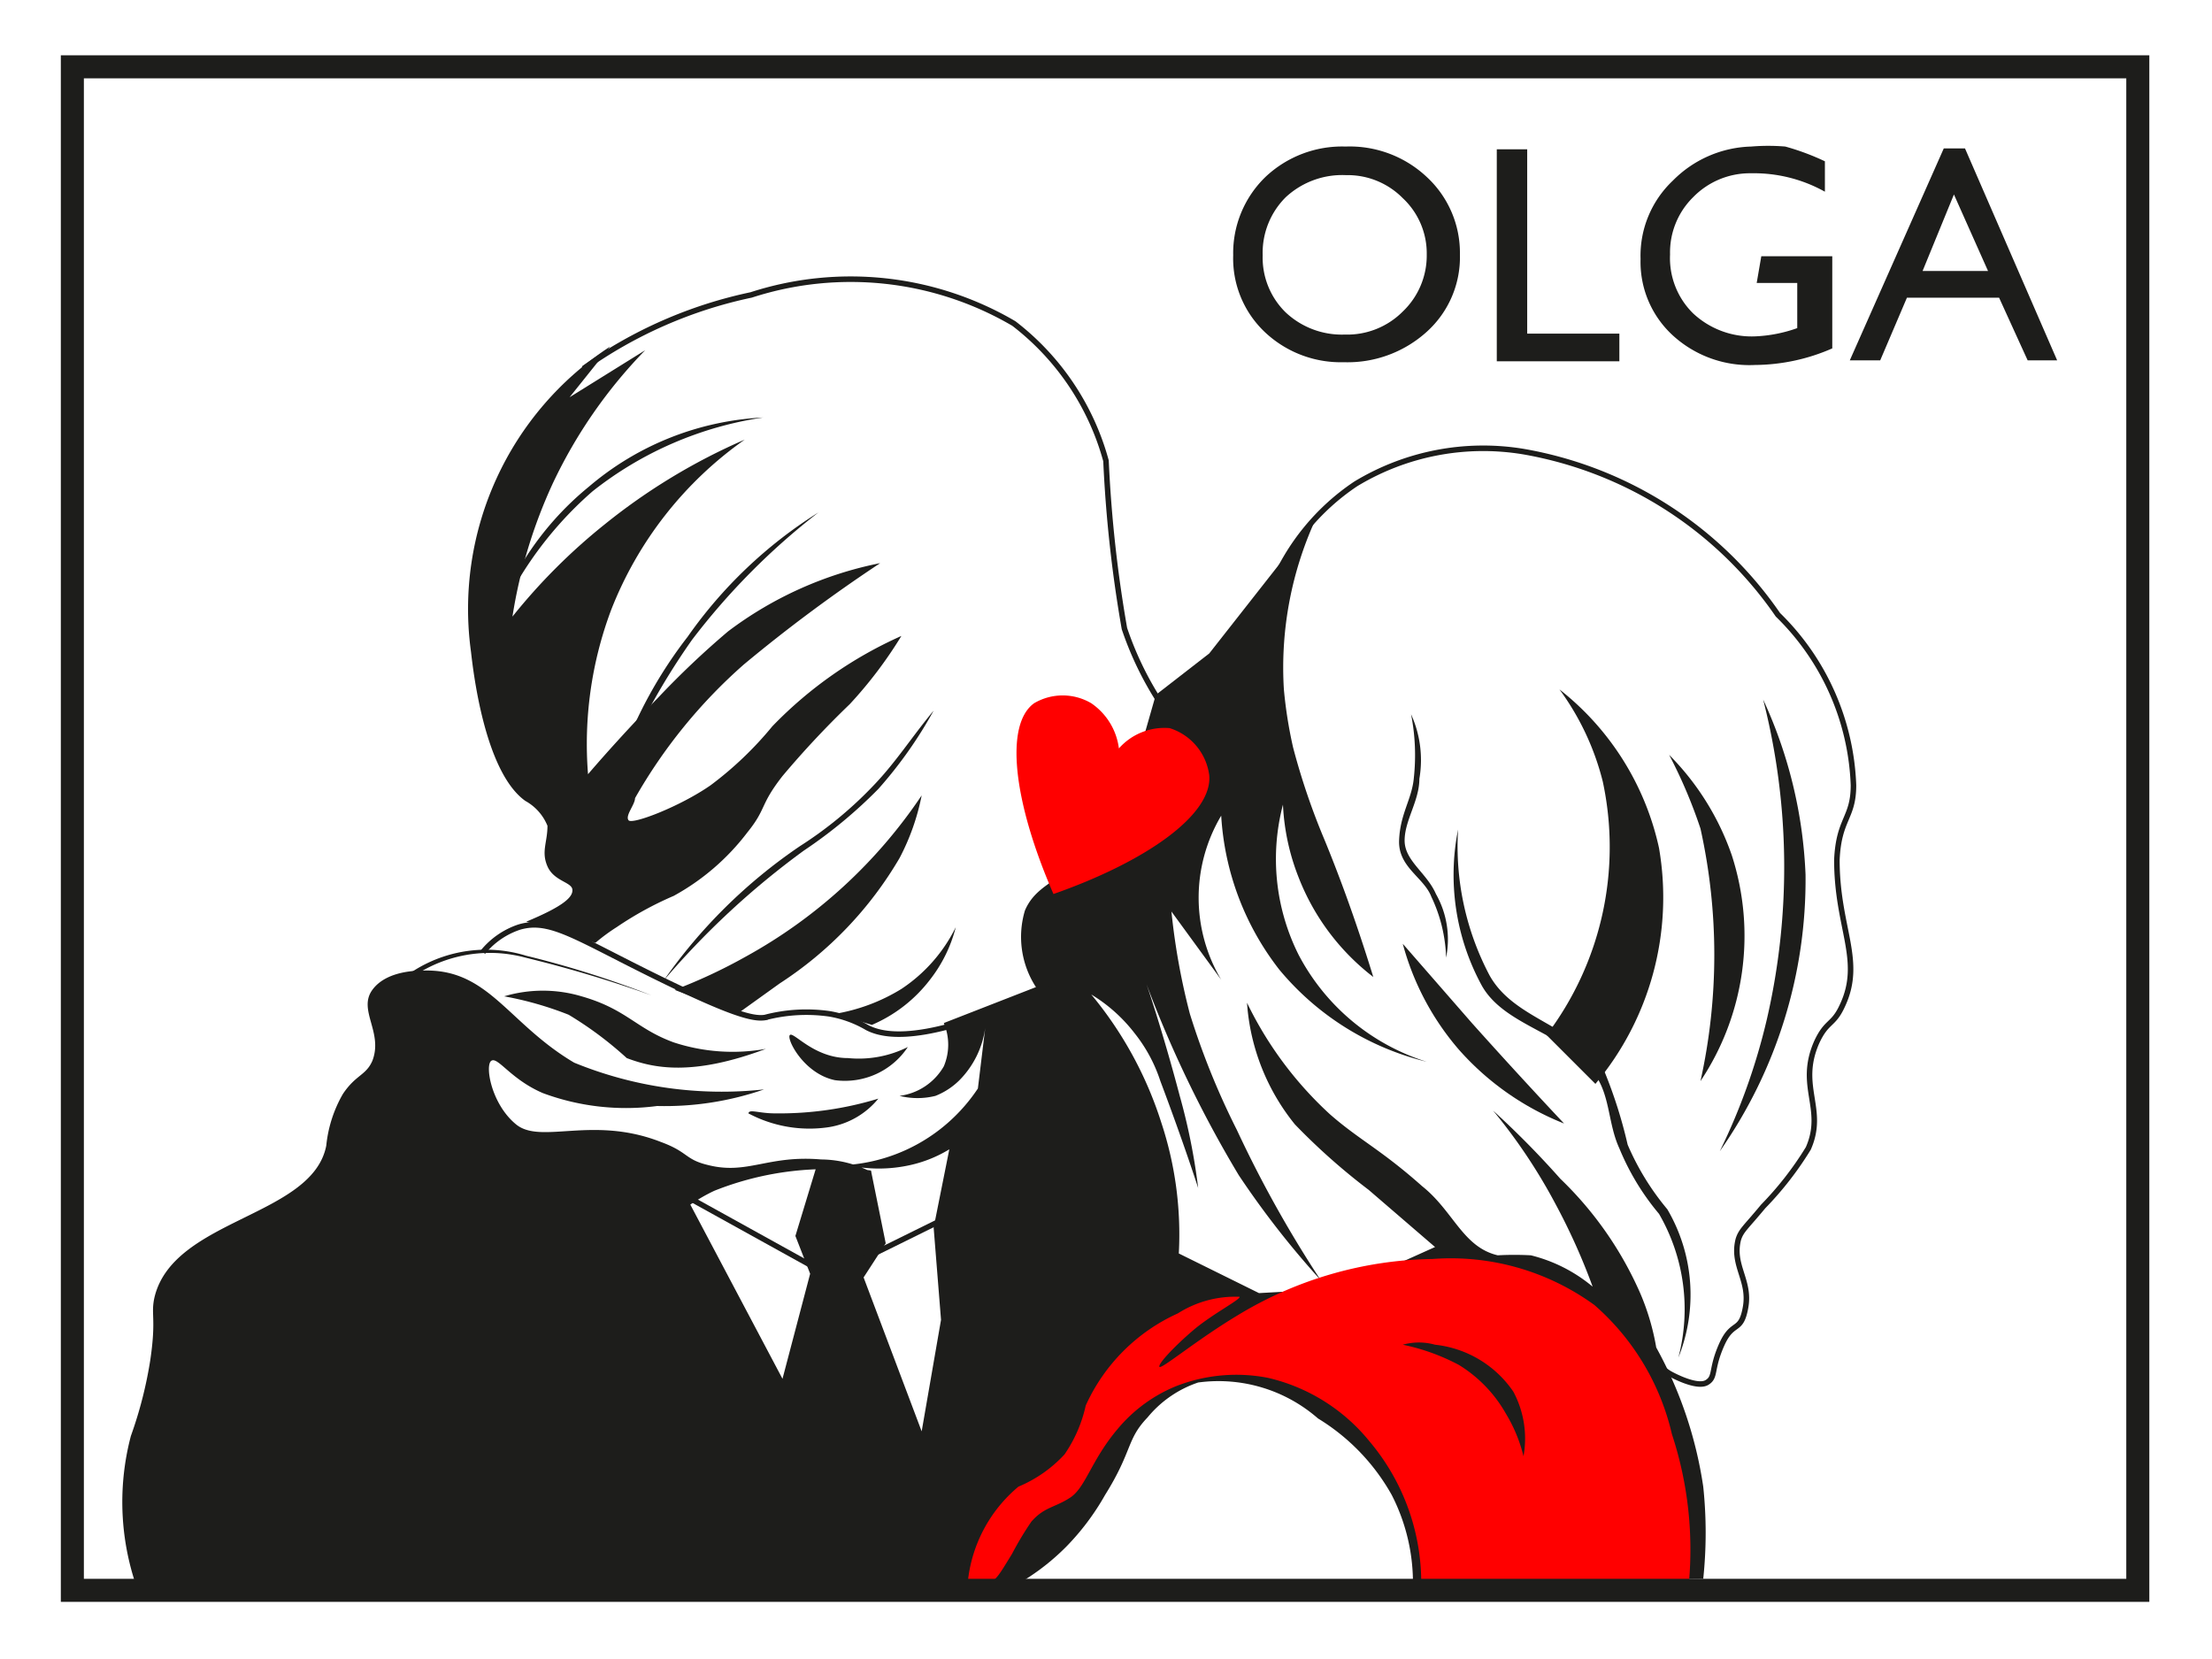
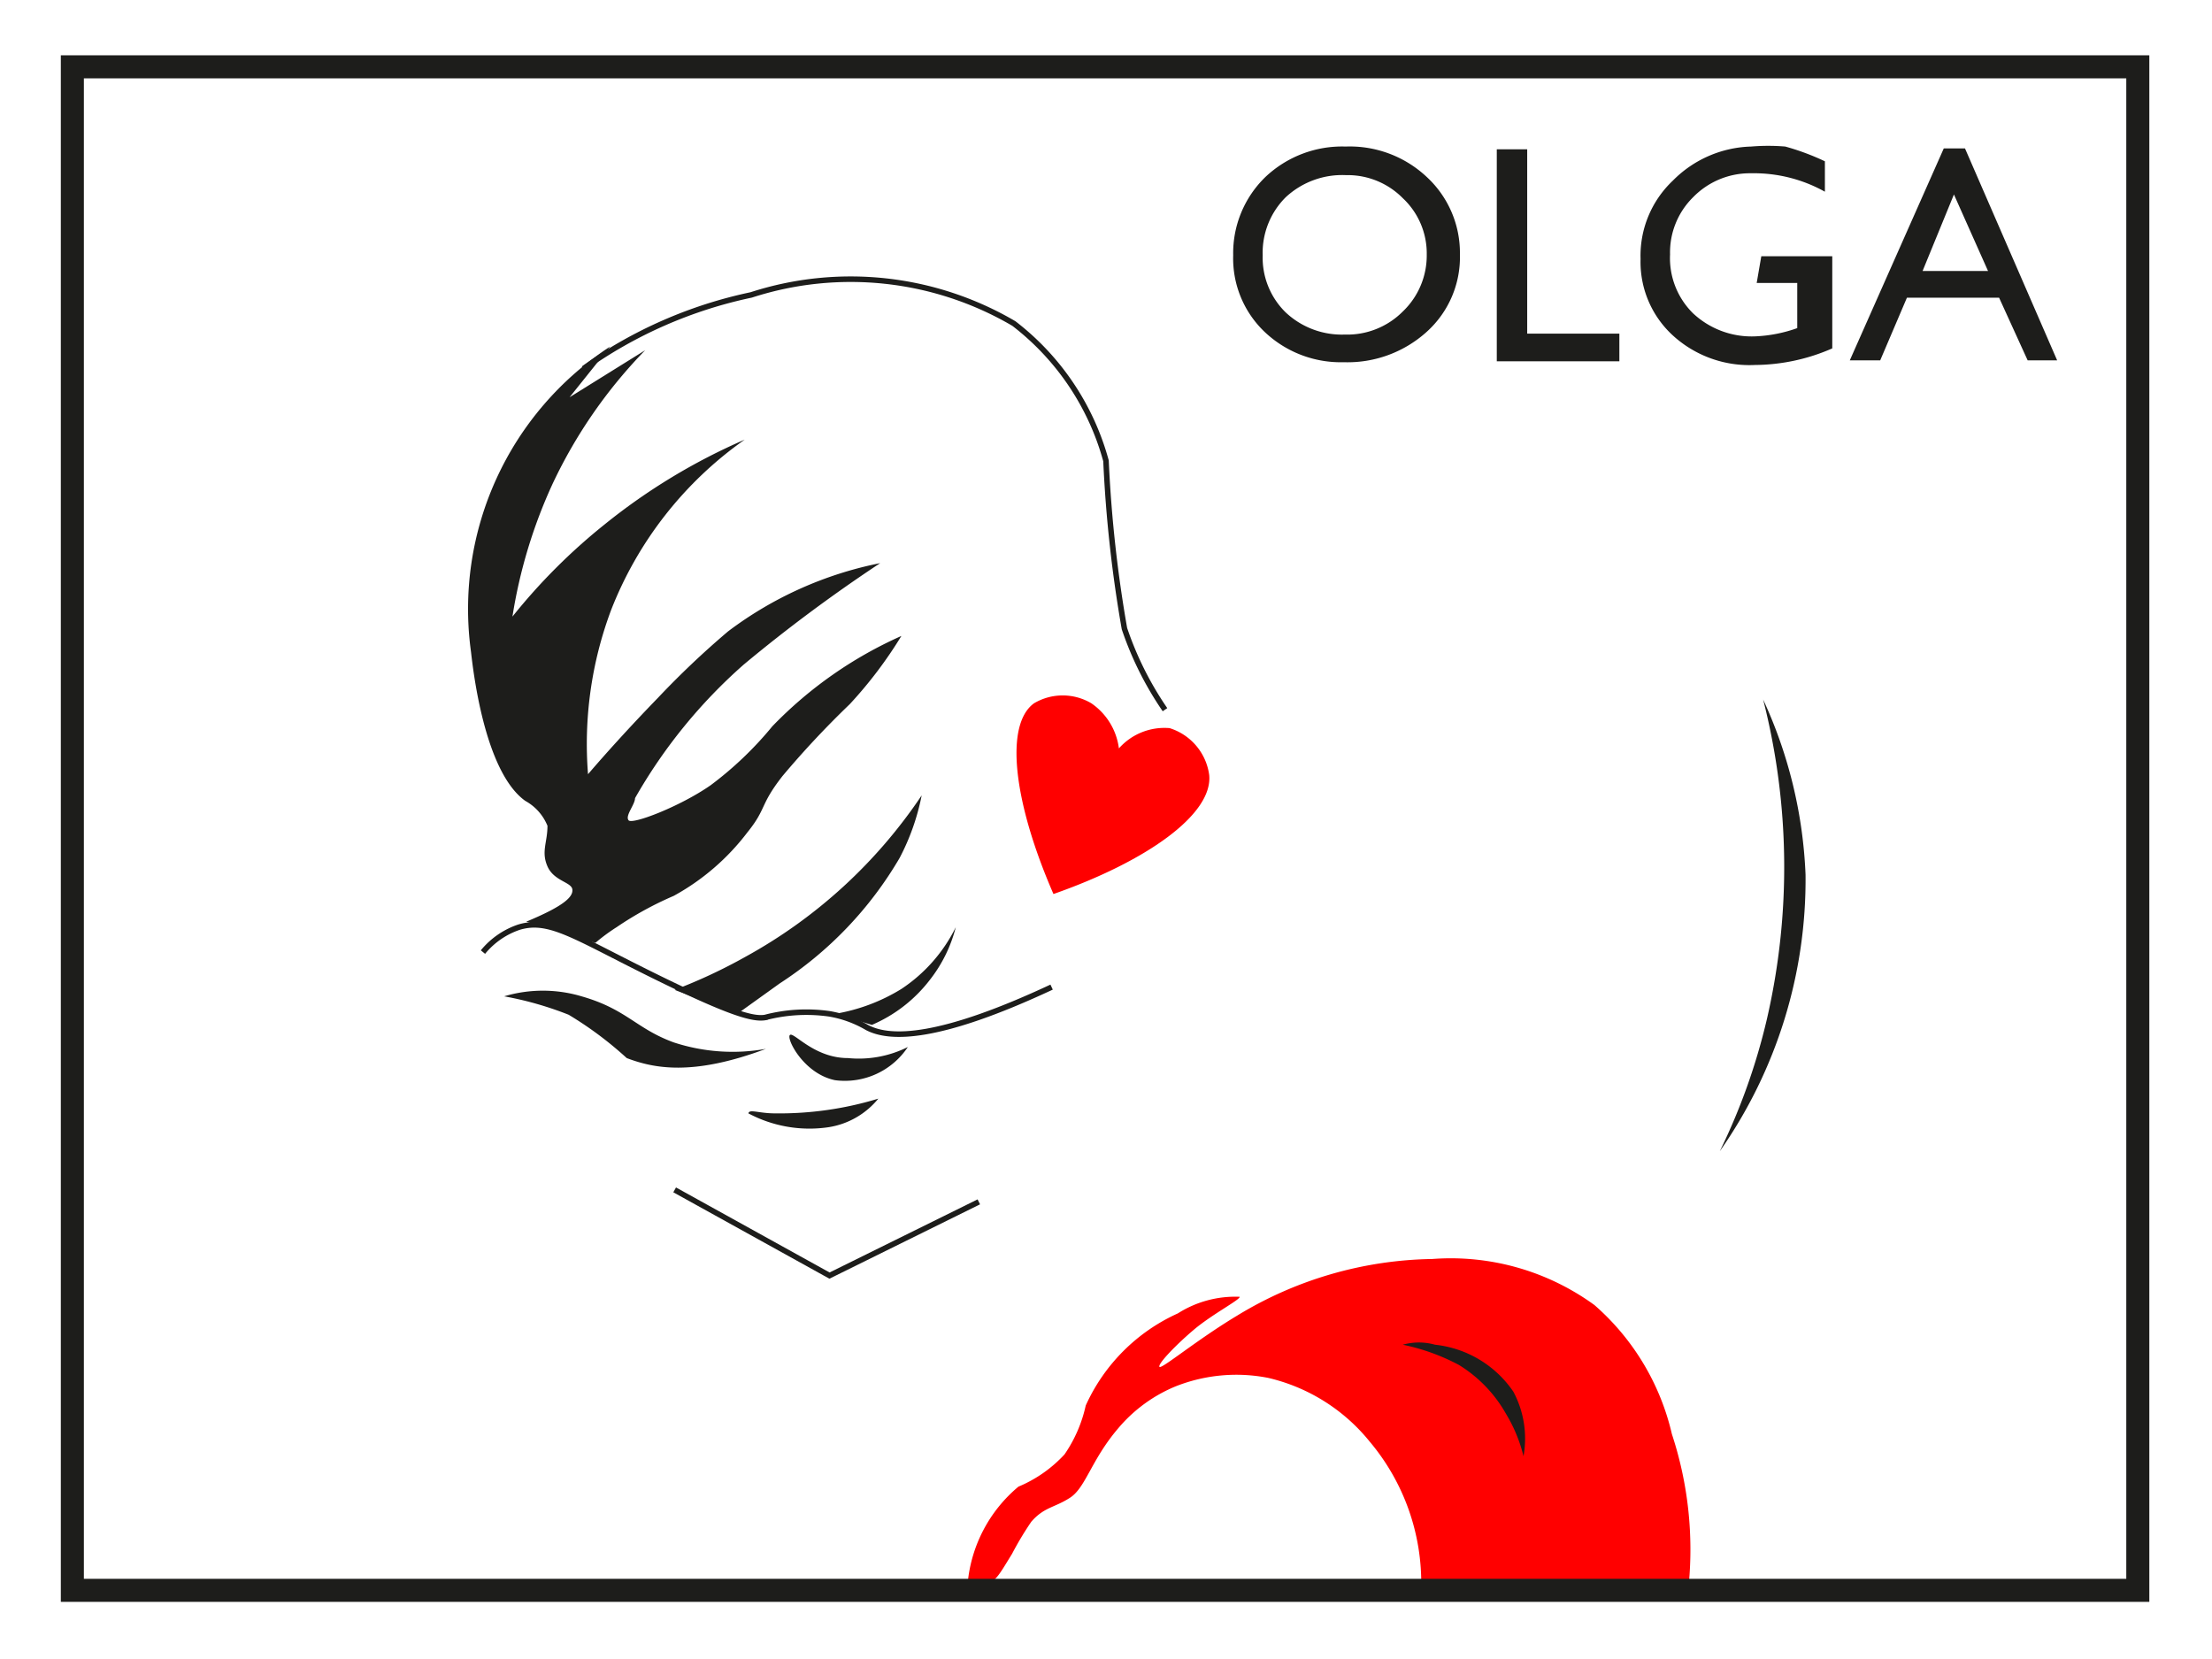
<svg xmlns="http://www.w3.org/2000/svg" viewBox="0 0 2400 1800">
  <path d="M0 0h2400v1800H0" fill="#fff" data-name="Layer 4" />
  <g data-name="Layer 2">
-     <path d="M152 1732a281 281 0 01-10-174 449 449 0 00 21-82c7-47 0-50 5-70 22-84 171-86 186-163a140 140 0 01 18-56c14-21 25-20 32-36 12-31-16-55 0-77s52-21 59-21c68 0 89 58 160 100a423 423 0 00 206 29 329 329 0 01-116 18 259 259 0 01-124-14c-35-15-49-40-56-35s0 47 27 69 83-10 157 19c30 11 26 19 51 25 43 11 65-11 123-6a119 119 0 01 55 14 331 331 0 00-171 20 182 182 0 00-26 15l100 189 30-114-16-41 24-79 58 8 16 79-24 37 63 167 21-121-8-100 17-85a140 140 0 01-42 17 156 156 0 01-69 0 186 186 0 00 100-38 188 188 0 00 42-45l8-66a100 100 0 01-28 57 77 77 0 01-26 17 80 80 0 01-39 0 65 65 0 00 48-32 60 60 0 00 0-47l100-39a100 100 0 01-12-83c11-26 34-31 62-56a220 220 0 00 56-94l24-84 58-45 117-149a386 386 0 00-36 188 481 481 0 00 10 63 746 746 0 00 34 100c14 34 33 84 53 149a251 251 0 01-81-108 245 245 0 01-17-79 232 232 0 00 17 163 237 237 0 00 139 116 300 300 0 01-160-100 300 300 0 01-63-167 174 174 0 00 0 178l-54-74a734 734 0 00 20 111 820 820 0 00 51 126 1279 1279 0 00 91 163 965 965 0 01-89-114 1270 1270 0 01-100-207s17 49 36 121a668 668 0 01 20 100s-15-47-41-116a165 165 0 00-28-52 171 171 0 00-47-42 413 413 0 01 76 139 386 386 0 01 19 142l87 43 91-5 100-45-72-62a692 692 0 01-80-71 235 235 0 01-52-132 400 400 0 00 90 121c32 28 55 38 100 78 34 27 44 66 82 75a337 337 0 01 36 0 167 167 0 01 67 34 686 686 0 00-41-91 600 600 0 00-67-100 970 970 0 01 73 74 388 388 0 01 87 125 260 260 0 01 17 58 447 447 0 01 51 151 477 477 0 01 0 100Zm1540-984a286 286 0 01 47 100 338 338 0 01-61 275l53 53A315 315 0 00 1800 920a300 300 0 00-108-172Zm119 71a288 288 0 01 68 109 284 284 0 01-34 245 633 633 0 00 0-274 539 539 0 00-34-80Z" fill="#1d1d1b" />
-     <path d="m1522 1024 75 86c34 38 68 75 100 109a300 300 0 01-114-80 291 291 0 01-61-115Z" fill="#1d1d1b" />
    <path d="M1100 1721a248 248 0 00 57-43 269 269 0 00 42-56c30-48 23-60 46-84A121 121 0 01 1300 1500a164 164 0 01 130 39 227 227 0 01 80 83 209 209 0 01 23 100Z" fill="#fff" />
    <path d="M1050 1717a47 47 0 00 21 0c9 0 14-10 27-31a347 347 0 01 21-35c14-16 25-15 42-26s23-41 52-75a162 162 0 01 63-46 179 179 0 01 100-9 200 200 0 01 110 69 238 238 0 01 56 158h290a400 400 0 00-18-166 265 265 0 00-84-140 265 265 0 00-176-50 418 418 0 00-211 61c-45 27-83 59-85 56s17-23 37-40 51-33 50-36a116 116 0 00-67 18 200 200 0 00-100 100 150 150 0 01-23 53 143 143 0 01-50 35 155 155 0 00-55 104Z" fill="red" />
    <path d="M831 1138a205 205 0 01-100-7c-41-15-51-36-100-50a147 147 0 00-84 0 367 367 0 01 70 20 393 393 0 01 63 47c29 11 71 20 151-10Zm206-132a154 154 0 01-28 57 157 157 0 01-63 49l-40-12a200 200 0 00 72-27 171 171 0 00 59-67ZM1000 863a248 248 0 01-24 68 407 407 0 01-130 136L800 1100l-68-26a578 578 0 00 77-36A547 547 0 00 1000 863ZM978 690a464 464 0 01-56 74 1000 1000 0 00-73 78c-25 32-17 35-38 61a253 253 0 01-80 69 369 369 0 00-62 34 200 200 0 00-23 17L571 1000c41-17 51-27 50-35s-20-9-27-25 0-26 0-44a54 54 0 00-24-27c-45-32-57-145-59-162a340 340 0 01 151-331l-44 55L700 380a532 532 0 00-100 144 546 546 0 00-44 145 640 640 0 01 100-100 659 659 0 01 152-92 407 407 0 00-145 185 414 414 0 00-25 178c18-21 44-50 76-83a941 941 0 01 76-72 405 405 0 01 165-74 1678 1678 0 00-148 110 565 565 0 00-118 145c0 7-11 19-7 24s56-15 89-38a382 382 0 00 67-64 447 447 0 01 140-98Zm7 446a119 119 0 01-65 12c-37 0-59-29-63-25s15 42 49 49a82 82 0 00 79-36Zm928-377a500 500 0 01 46 190 513 513 0 01-93 300 675 675 0 00 51-143 734 734 0 00-4-347Z" fill="#1d1d1b" />
    <path d="M1264 770a356 356 0 01-44-88A1424 1424 0 01 1200 500a281 281 0 00-100-149 350 350 0 00-285-31 485 485 0 00-182 80" fill="none" stroke="#1d1d1b" stroke-miterlimit="10" stroke-width="6" />
-     <path d="M434 1064a147 147 0 01 137-27 1074 1074 0 01 136 43 1344 1344 0 00-137-41 148 148 0 00-133 29ZM529 700a327 327 0 01 110-172 315 315 0 01 189-75 390 390 0 00-185 80A400 400 0 00 529 700ZM660 867a482 482 0 01 86-176 493 493 0 01 142-135 746 746 0 00-137 138 752 752 0 00-91 173Zm353-96a465 465 0 01-60 85 515 515 0 01-81 67 883 883 0 00-152 141 571 571 0 01 148-146 426 426 0 00 80-66c24-25 41-52 65-81Z" fill="#1d1d1b" />
    <path d="M524 1033a86 86 0 01 39-27c33-10 60 10 145 52s109 48 122 46A177 177 0 01 900 1100a121 121 0 01 41 15c25 13 78 13 200-44" fill="none" stroke="#1d1d1b" stroke-miterlimit="10" stroke-width="6" />
    <path d="M953 1192a368 368 0 01-112 16c-18 0-28-5-29 0a141 141 0 00 87 15 87 87 0 00 54-31Z" fill="#1d1d1b" />
    <path d="m732 1291 168 93 162-80" fill="none" stroke="#1d1d1b" stroke-miterlimit="10" stroke-width="6" />
-     <path d="M1531 775a120 120 0 01 9 70c0 24-16 45-16 67s24 35 34 58a100 100 0 01 11 69 164 164 0 00-16-66c-8-21-36-32-35-61s14-45 16-68a229 229 0 00-3-69ZM1582 900a300 300 0 00 34 158c27 49 94 54 125 105a513 513 0 01 25 79 281 281 0 00 43 70 183 183 0 01 12 161 206 206 0 00-21-156 269 269 0 01-43-71c-12-26-10-55-25-78-28-47-100-53-125-100A251 251 0 01 1582 900Z" fill="#1d1d1b" />
-     <path d="M1380 636a247 247 0 01 91-111 267 267 0 01 182-35 423 423 0 01 276 177 272 272 0 01 82 185c0 36-16 36-18 81 0 74 29 109 6 158-10 22-17 16-28 40-21 48 10 72-9 115a356 356 0 01-49 63c-19 23-24 26-27 36-7 28 13 44 8 73s-14 14-26 41-6 35-16 41-34-6-41-10a76 76 0 01-28-32" fill="none" stroke="#1d1d1b" stroke-miterlimit="10" stroke-width="6" />
    <path d="M1214 812a70 70 0 00-30-49 61 61 0 00-62 0c-32 23-23 106 21 207 100-35 173-86 169-129a62 62 0 00-43-51 66 66 0 00-55 22Z" fill="red" />
    <path d="M1653 1580a108 108 0 00-11-70 118 118 0 00-85-51 65 65 0 00-35 0 227 227 0 01 61 22 147 147 0 01 51 53 164 164 0 01 19 46ZM1460 159a122 122 0 01 88 33 112 112 0 01 36 84 109 109 0 01-36 84 128 128 0 01-90 33 120 120 0 01-86-33 110 110 0 01-34-83 115 115 0 01 35-85 121 121 0 01 87-33Zm0 31a90 90 0 00-65 24 85 85 0 00-25 63 83 83 0 00 25 62 89 89 0 00 64 24 85 85 0 00 63-25 84 84 0 00 26-62 82 82 0 00-26-61 84 84 0 00-60-25Zm164-28h33v200h100v30h-133Zm287 116h77v100a212 212 0 01-84 18 123 123 0 01-90-33 108 108 0 01-34-82 112 112 0 01 35-85 124 124 0 01 85-37 221 221 0 01 37 0 267 267 0 01 43 16v33a158 158 0 00-80-20 86 86 0 00-63 26 84 84 0 00-25 62 84 84 0 00 25 64 93 93 0 00 66 25 154 154 0 00 47-9v-49h-44Zm198-117h23l100 230H2200l-31-68h-100l-29 68h-33Zm48 133-37-83-34 83Z" fill="#1d1d1b" />
  </g>
  <path d="M2332 1738H66V60h2266ZM91 1713h2216V85H91Z" fill="#1d1d1b" data-name="Layer 3" />
</svg>